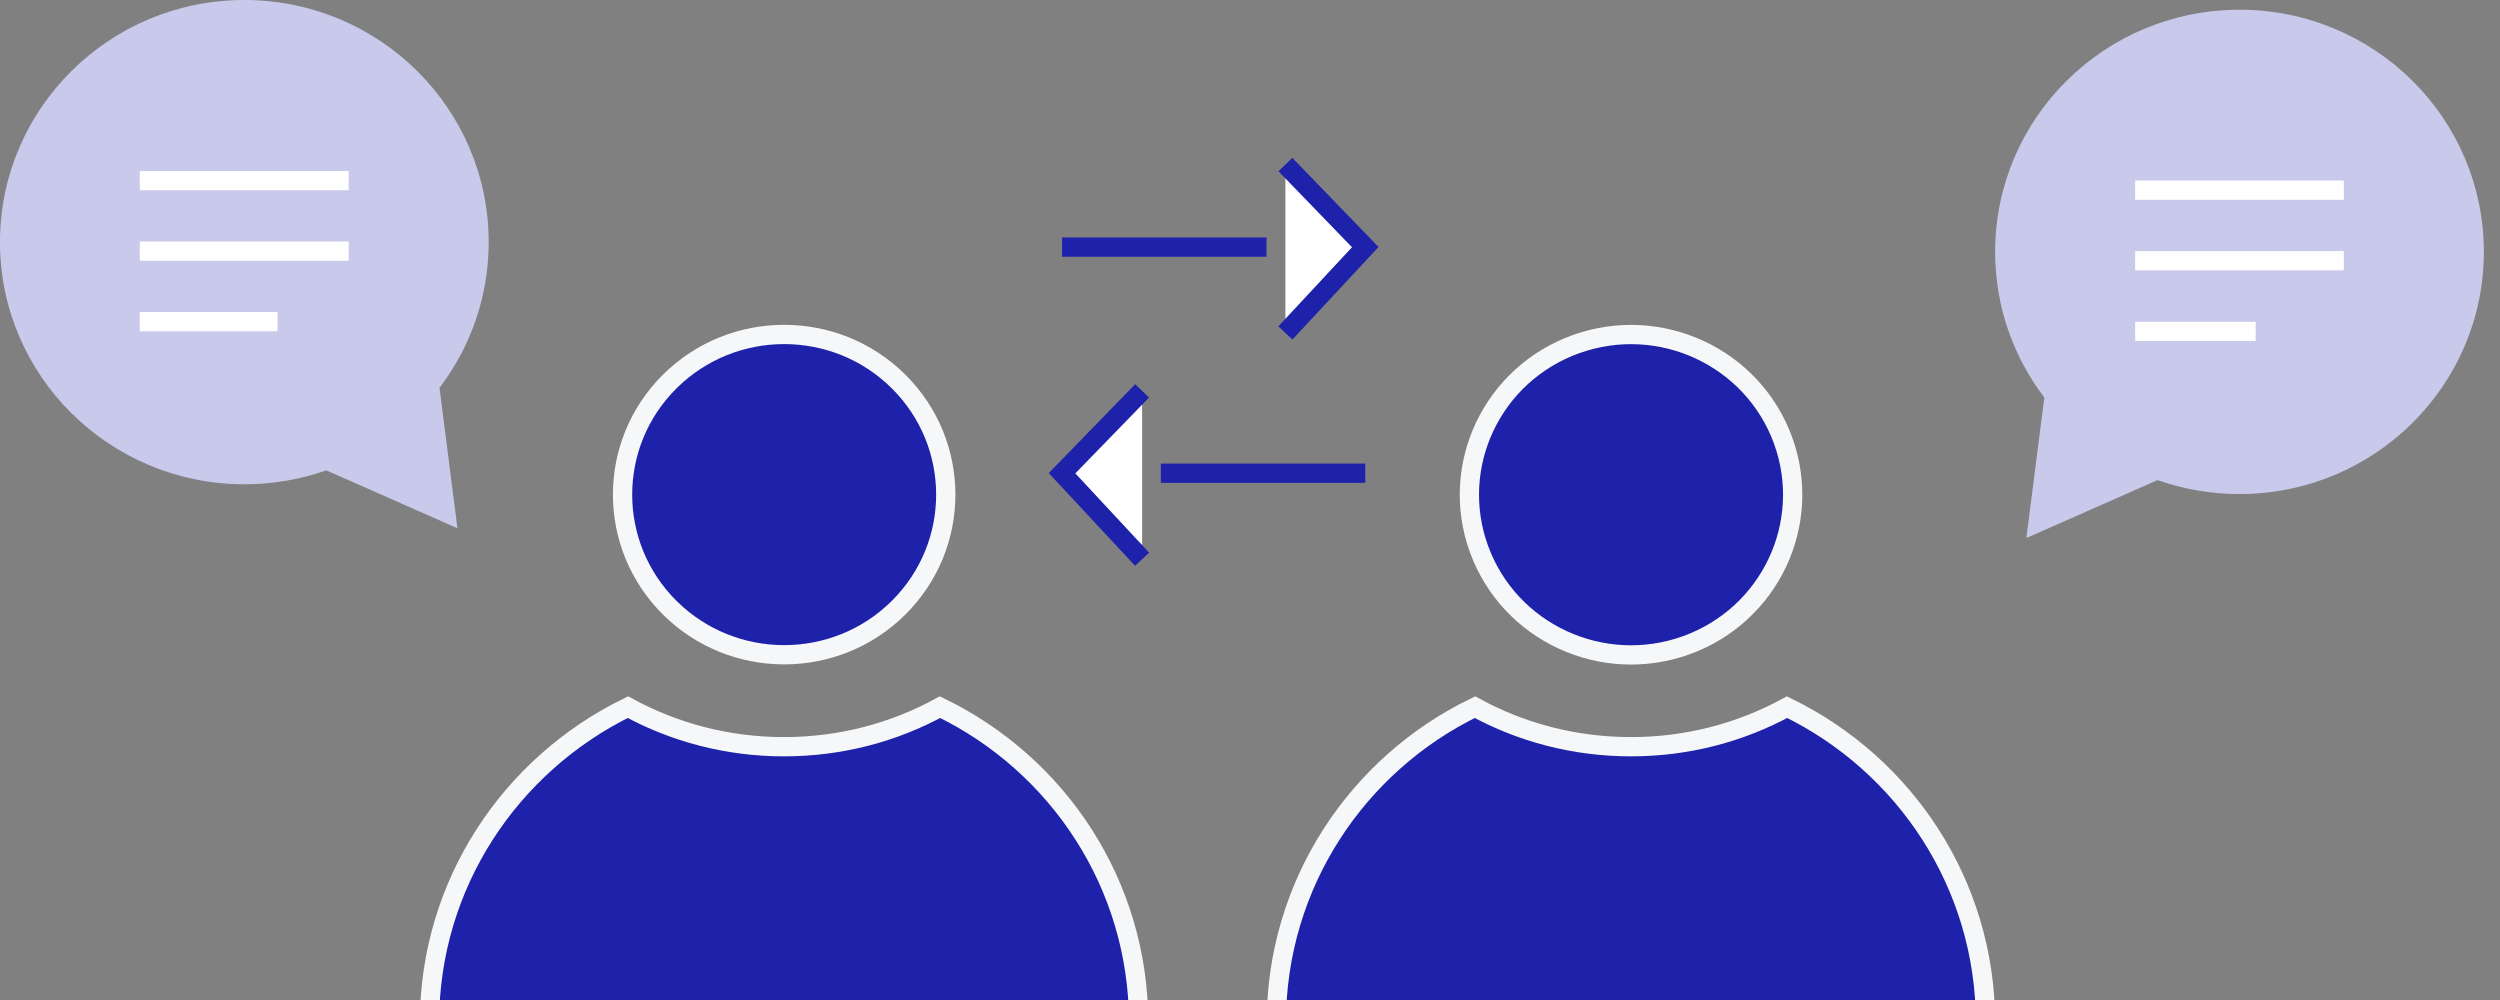
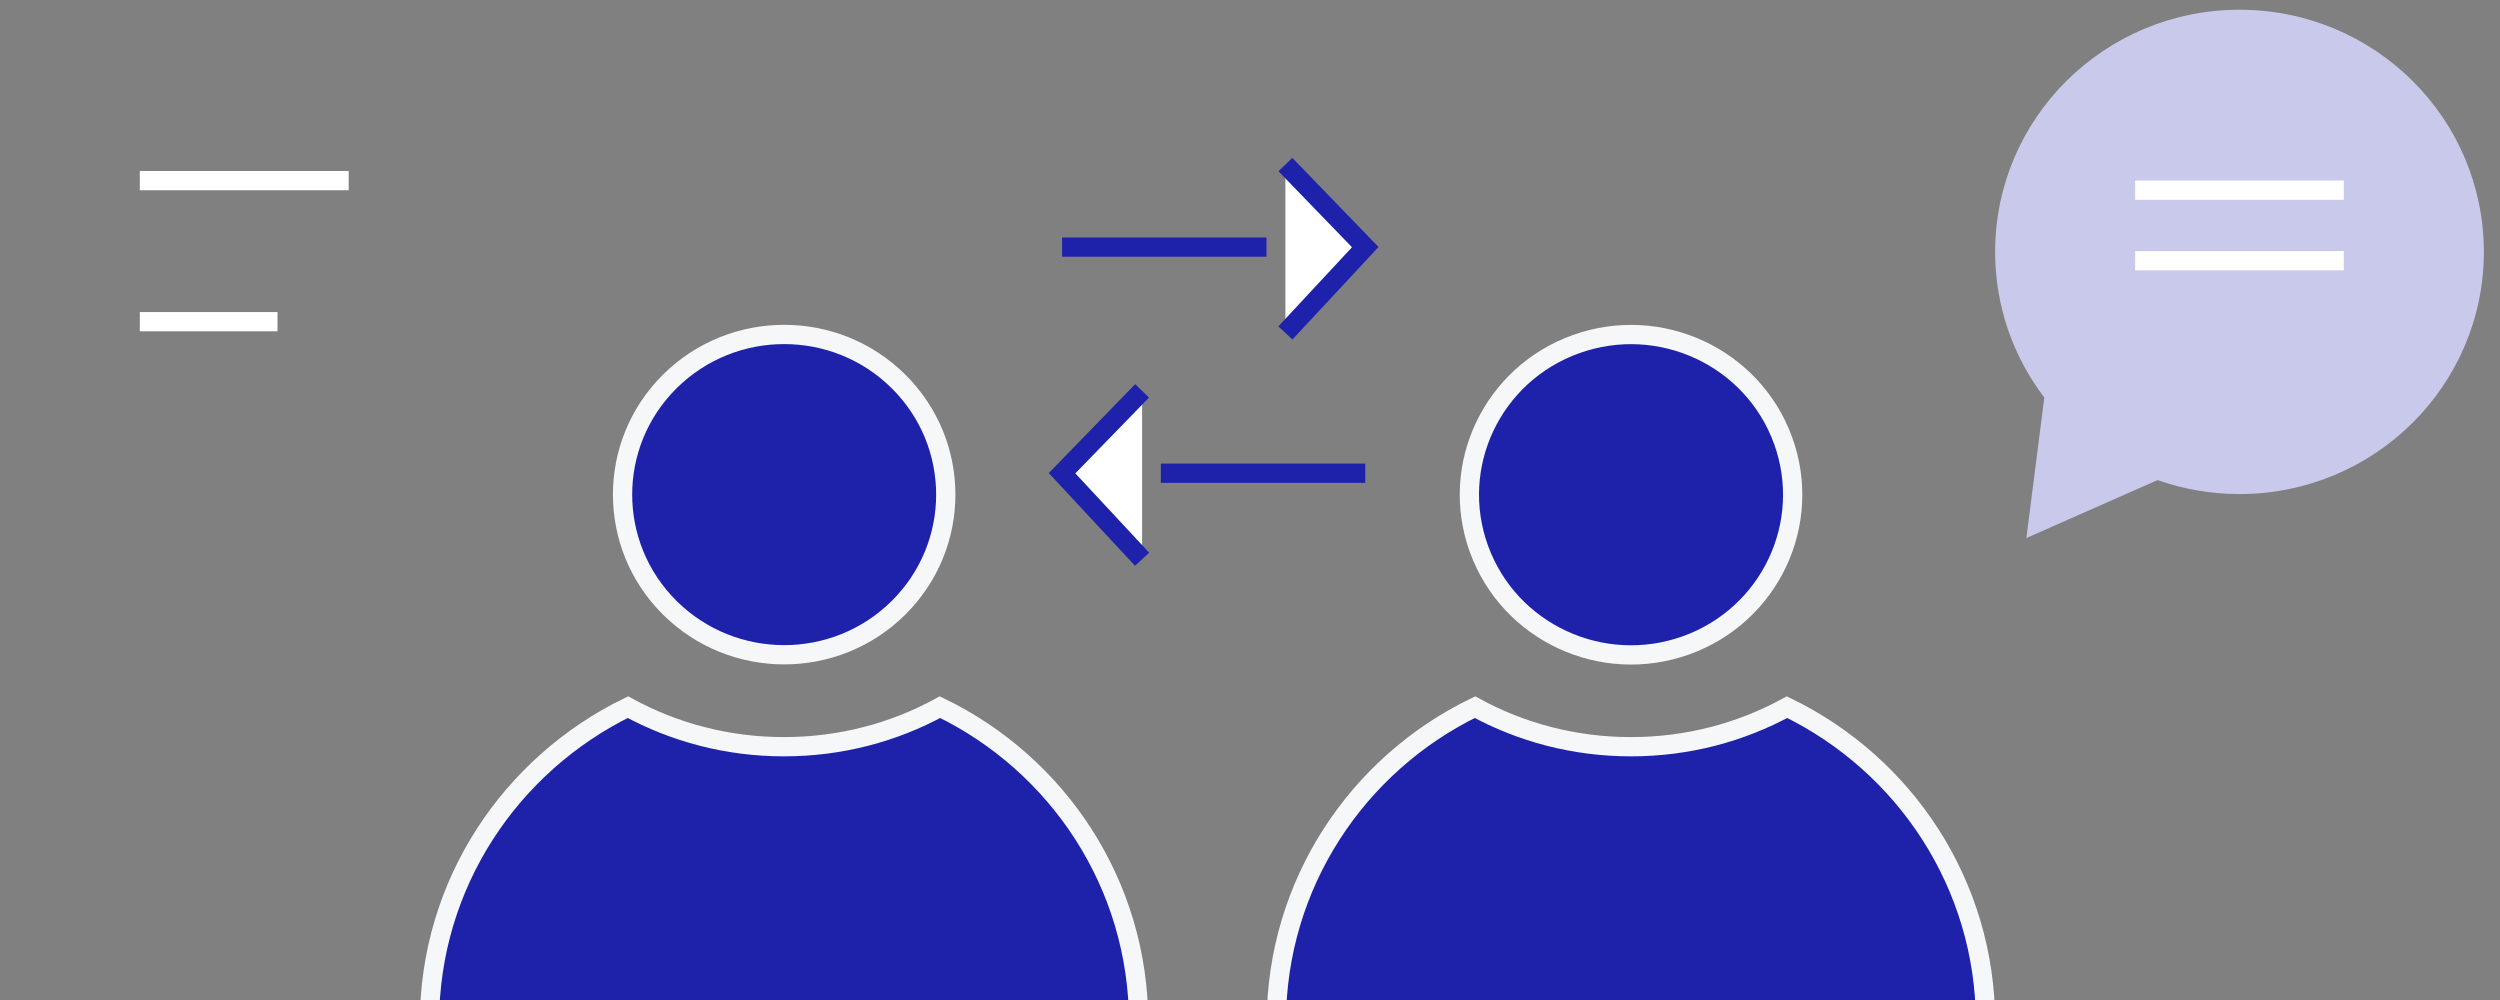
<svg xmlns="http://www.w3.org/2000/svg" width="125" height="50" viewBox="0 0 125 50" fill="none">
  <rect x="0" y="0" width="125" height="50" fill="#808080" stroke="none" />
  <g clip-path="url(#clip0_946_1414)">
    <path d="M84.298 32.268C88.495 30.764 90.668 26.174 89.151 22.014C87.634 17.855 83.002 15.702 78.805 17.205C74.608 18.708 72.435 23.299 73.952 27.458C75.469 31.617 80.101 33.771 84.298 32.268Z" fill="#1E22AA" stroke="#F6F7F9" stroke-width="0.963" stroke-miterlimit="10" />
    <path d="M99.275 51.135C99.275 44.207 95.234 38.215 89.352 35.358C87.037 36.619 84.386 37.336 81.551 37.336C78.716 37.336 76.054 36.619 73.749 35.358C67.867 38.206 63.817 44.207 63.817 51.135H99.265H99.275Z" fill="#1E22AA" stroke="#F6F7F9" stroke-width="0.963" stroke-miterlimit="10" />
    <path d="M44.922 30.393C48.078 27.266 48.078 22.195 44.922 19.068C41.767 15.941 36.65 15.941 33.494 19.068C30.339 22.195 30.339 27.266 33.494 30.393C36.65 33.52 41.767 33.52 44.922 30.393Z" fill="#1E22AA" stroke="#F6F7F9" stroke-width="0.963" stroke-miterlimit="10" />
    <path d="M56.931 51.135C56.931 44.207 52.891 38.206 46.999 35.358C44.694 36.619 42.033 37.336 39.198 37.336C36.363 37.336 33.711 36.619 31.396 35.358C25.524 38.225 21.474 44.207 21.474 51.135H56.922H56.931Z" fill="#1E22AA" stroke="#F6F7F9" stroke-width="0.963" stroke-miterlimit="10" />
    <path d="M68.263 23.661H58.041" stroke="#1E22AA" stroke-width="0.963" stroke-miterlimit="10" />
    <path d="M57.105 19.543L53.103 23.661L57.105 27.962" fill="white" />
    <path d="M57.105 19.543L53.103 23.661L57.105 27.962" stroke="#1E22AA" stroke-width="0.963" stroke-miterlimit="10" />
    <path d="M53.103 12.356H63.325" stroke="#1E22AA" stroke-width="0.963" stroke-miterlimit="10" />
    <path d="M64.27 8.228L68.263 12.356L64.27 16.647" fill="white" />
    <path d="M64.27 8.228L68.263 12.356L64.27 16.647" stroke="#1E22AA" stroke-width="0.963" stroke-miterlimit="10" />
    <path d="M111.975 0.487C105.234 0.487 99.757 5.906 99.757 12.595C99.757 15.328 100.673 17.851 102.216 19.877L101.319 26.901L107.876 24.005C109.159 24.454 110.538 24.703 111.975 24.703C118.715 24.703 124.192 19.284 124.192 12.595C124.192 5.906 118.725 0.487 111.975 0.487Z" fill="#C9CAEB" />
    <path d="M106.757 9.509H117.191" stroke="white" stroke-width="0.963" stroke-miterlimit="10" />
    <path d="M106.757 13.035H117.191" stroke="white" stroke-width="0.963" stroke-miterlimit="10" />
-     <path d="M106.757 16.57H112.784" stroke="white" stroke-width="0.963" stroke-miterlimit="10" />
-     <path d="M12.216 0C18.957 0 24.434 5.418 24.434 12.108C24.434 14.841 23.518 17.364 21.975 19.39L22.872 26.413L16.315 23.518C15.032 23.967 13.653 24.215 12.216 24.215C5.466 24.206 -0.001 18.787 -0.001 12.108C-0.001 5.428 5.466 0 12.216 0Z" fill="#C9CAEB" />
    <path d="M6.99 9.031H17.434" stroke="white" stroke-width="0.963" stroke-miterlimit="10" />
-     <path d="M6.99 12.557H17.434" stroke="white" stroke-width="0.963" stroke-miterlimit="10" />
    <path d="M6.99 16.084H13.875" stroke="white" stroke-width="0.963" stroke-miterlimit="10" />
  </g>
  <defs>
    <clipPath id="clip0_946_1414">
      <rect width="124.194" height="50" fill="white" />
    </clipPath>
  </defs>
</svg>